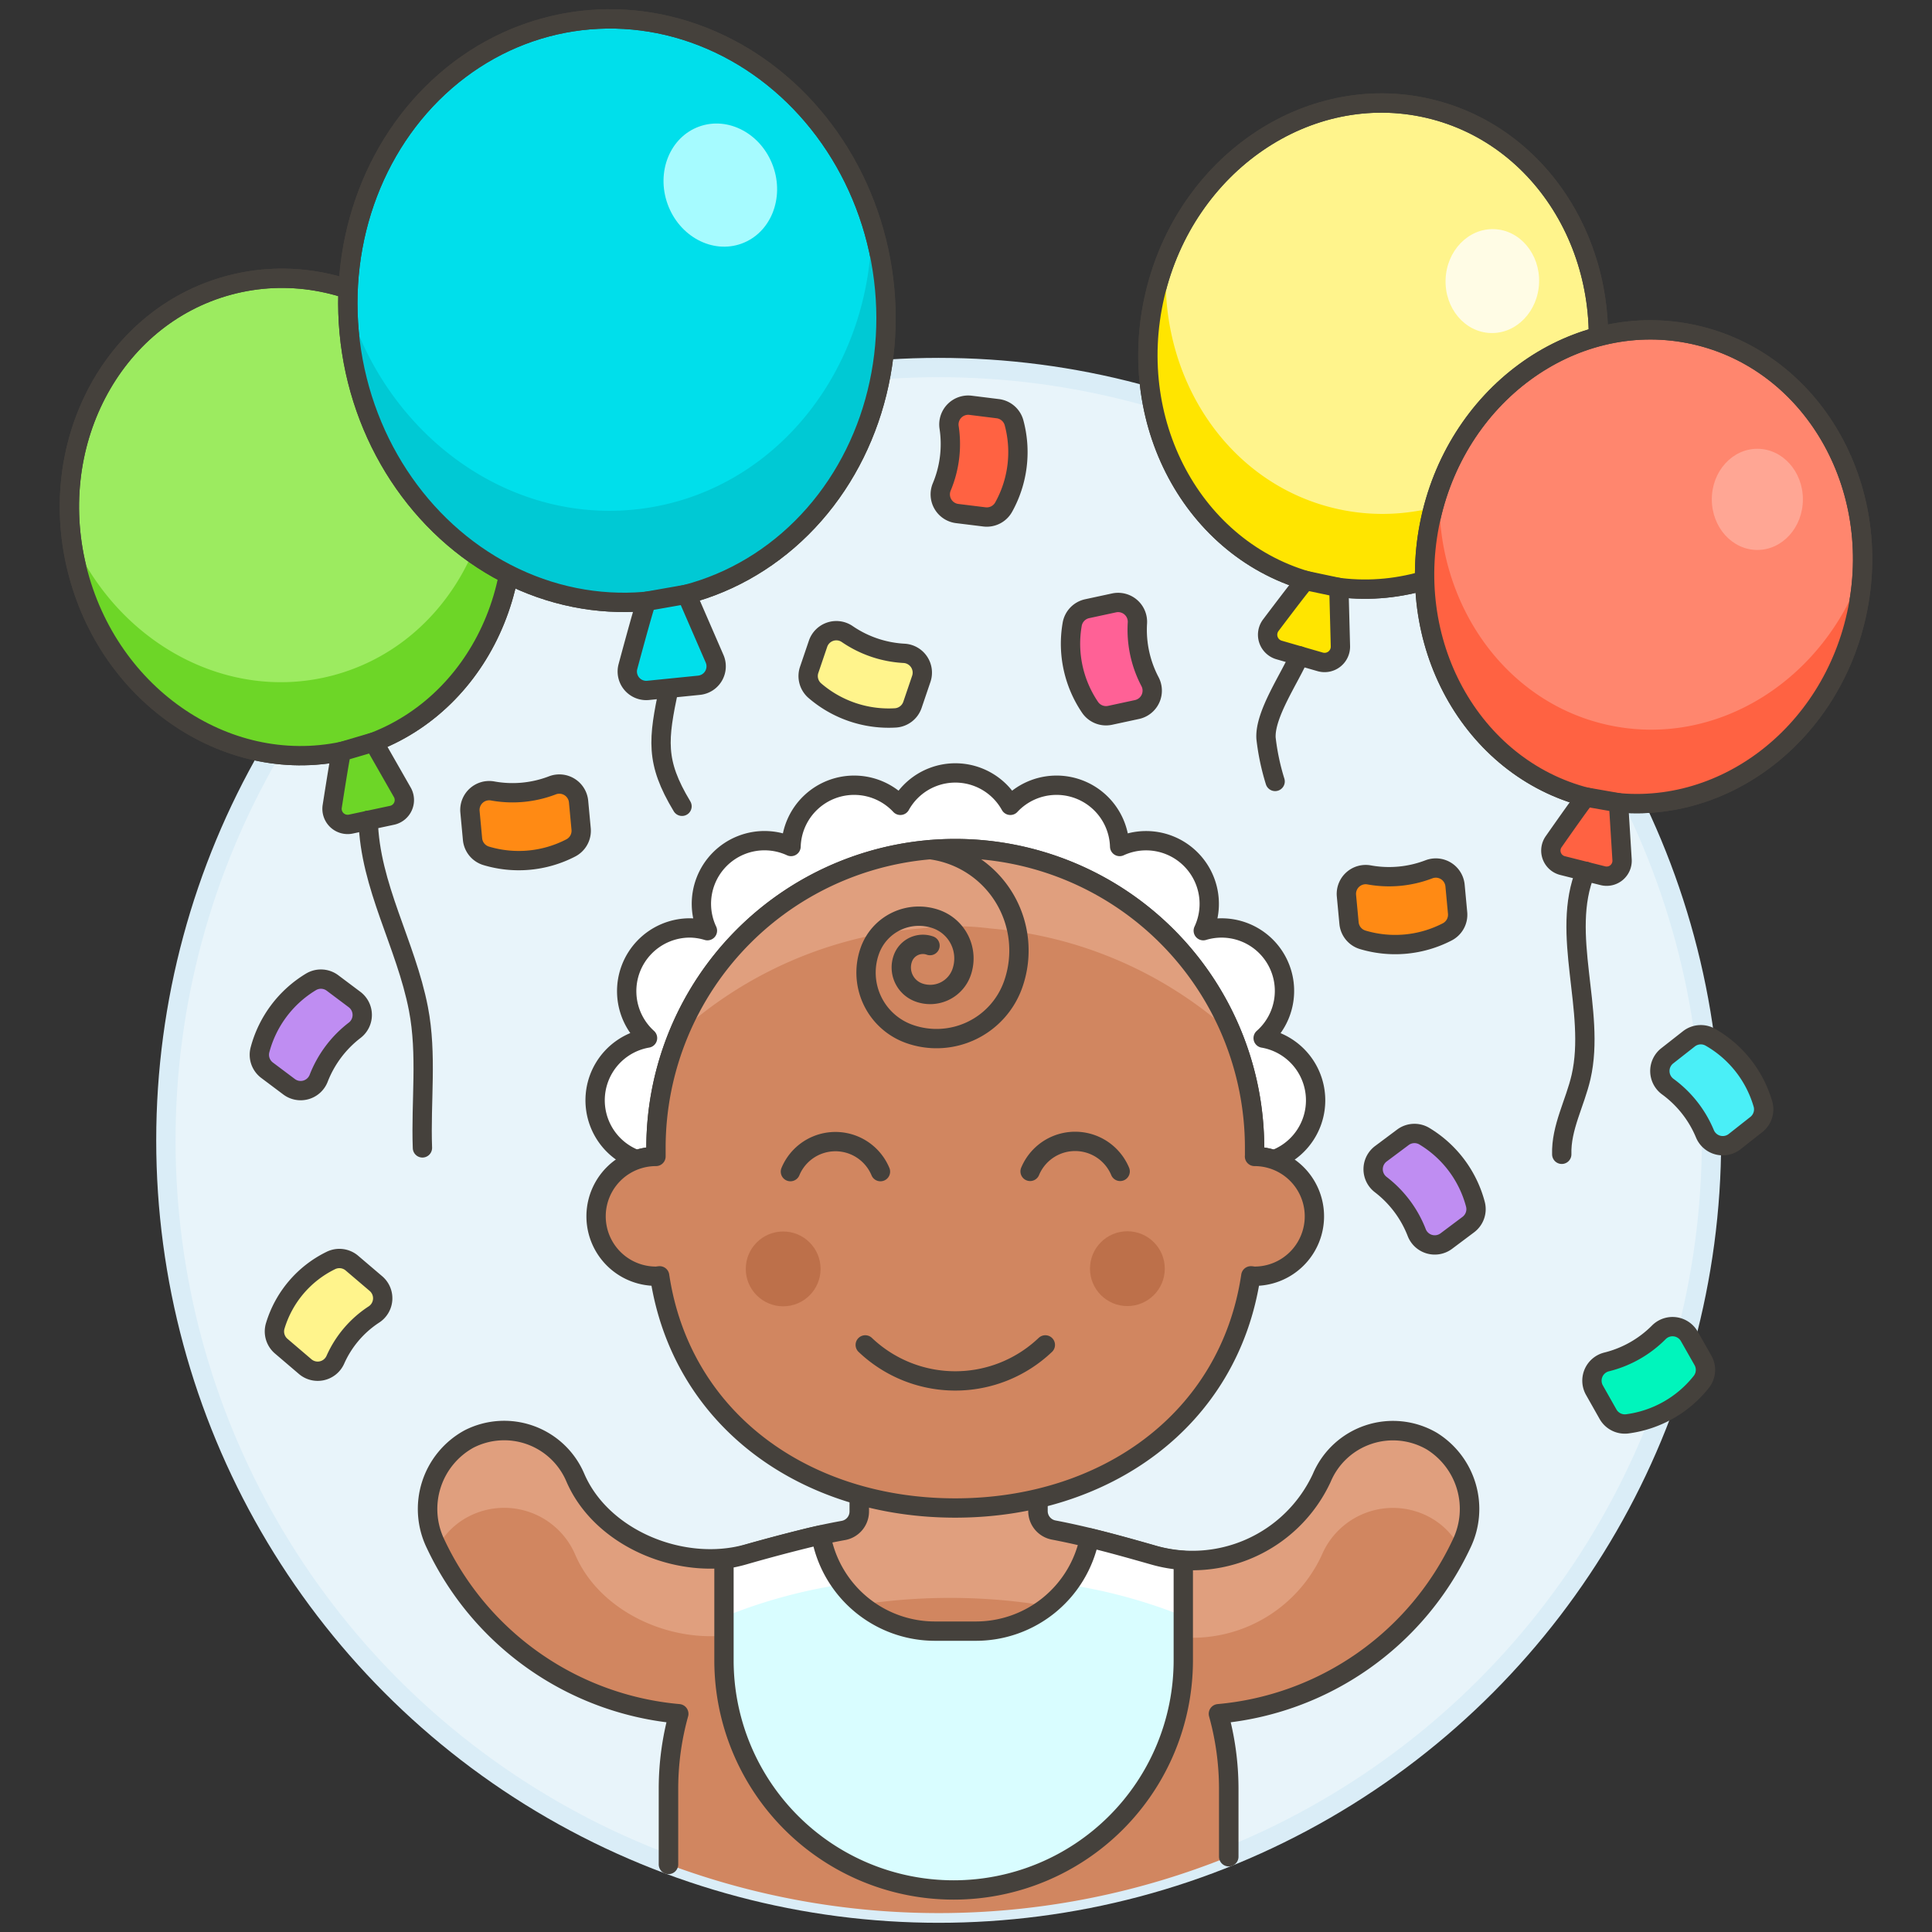
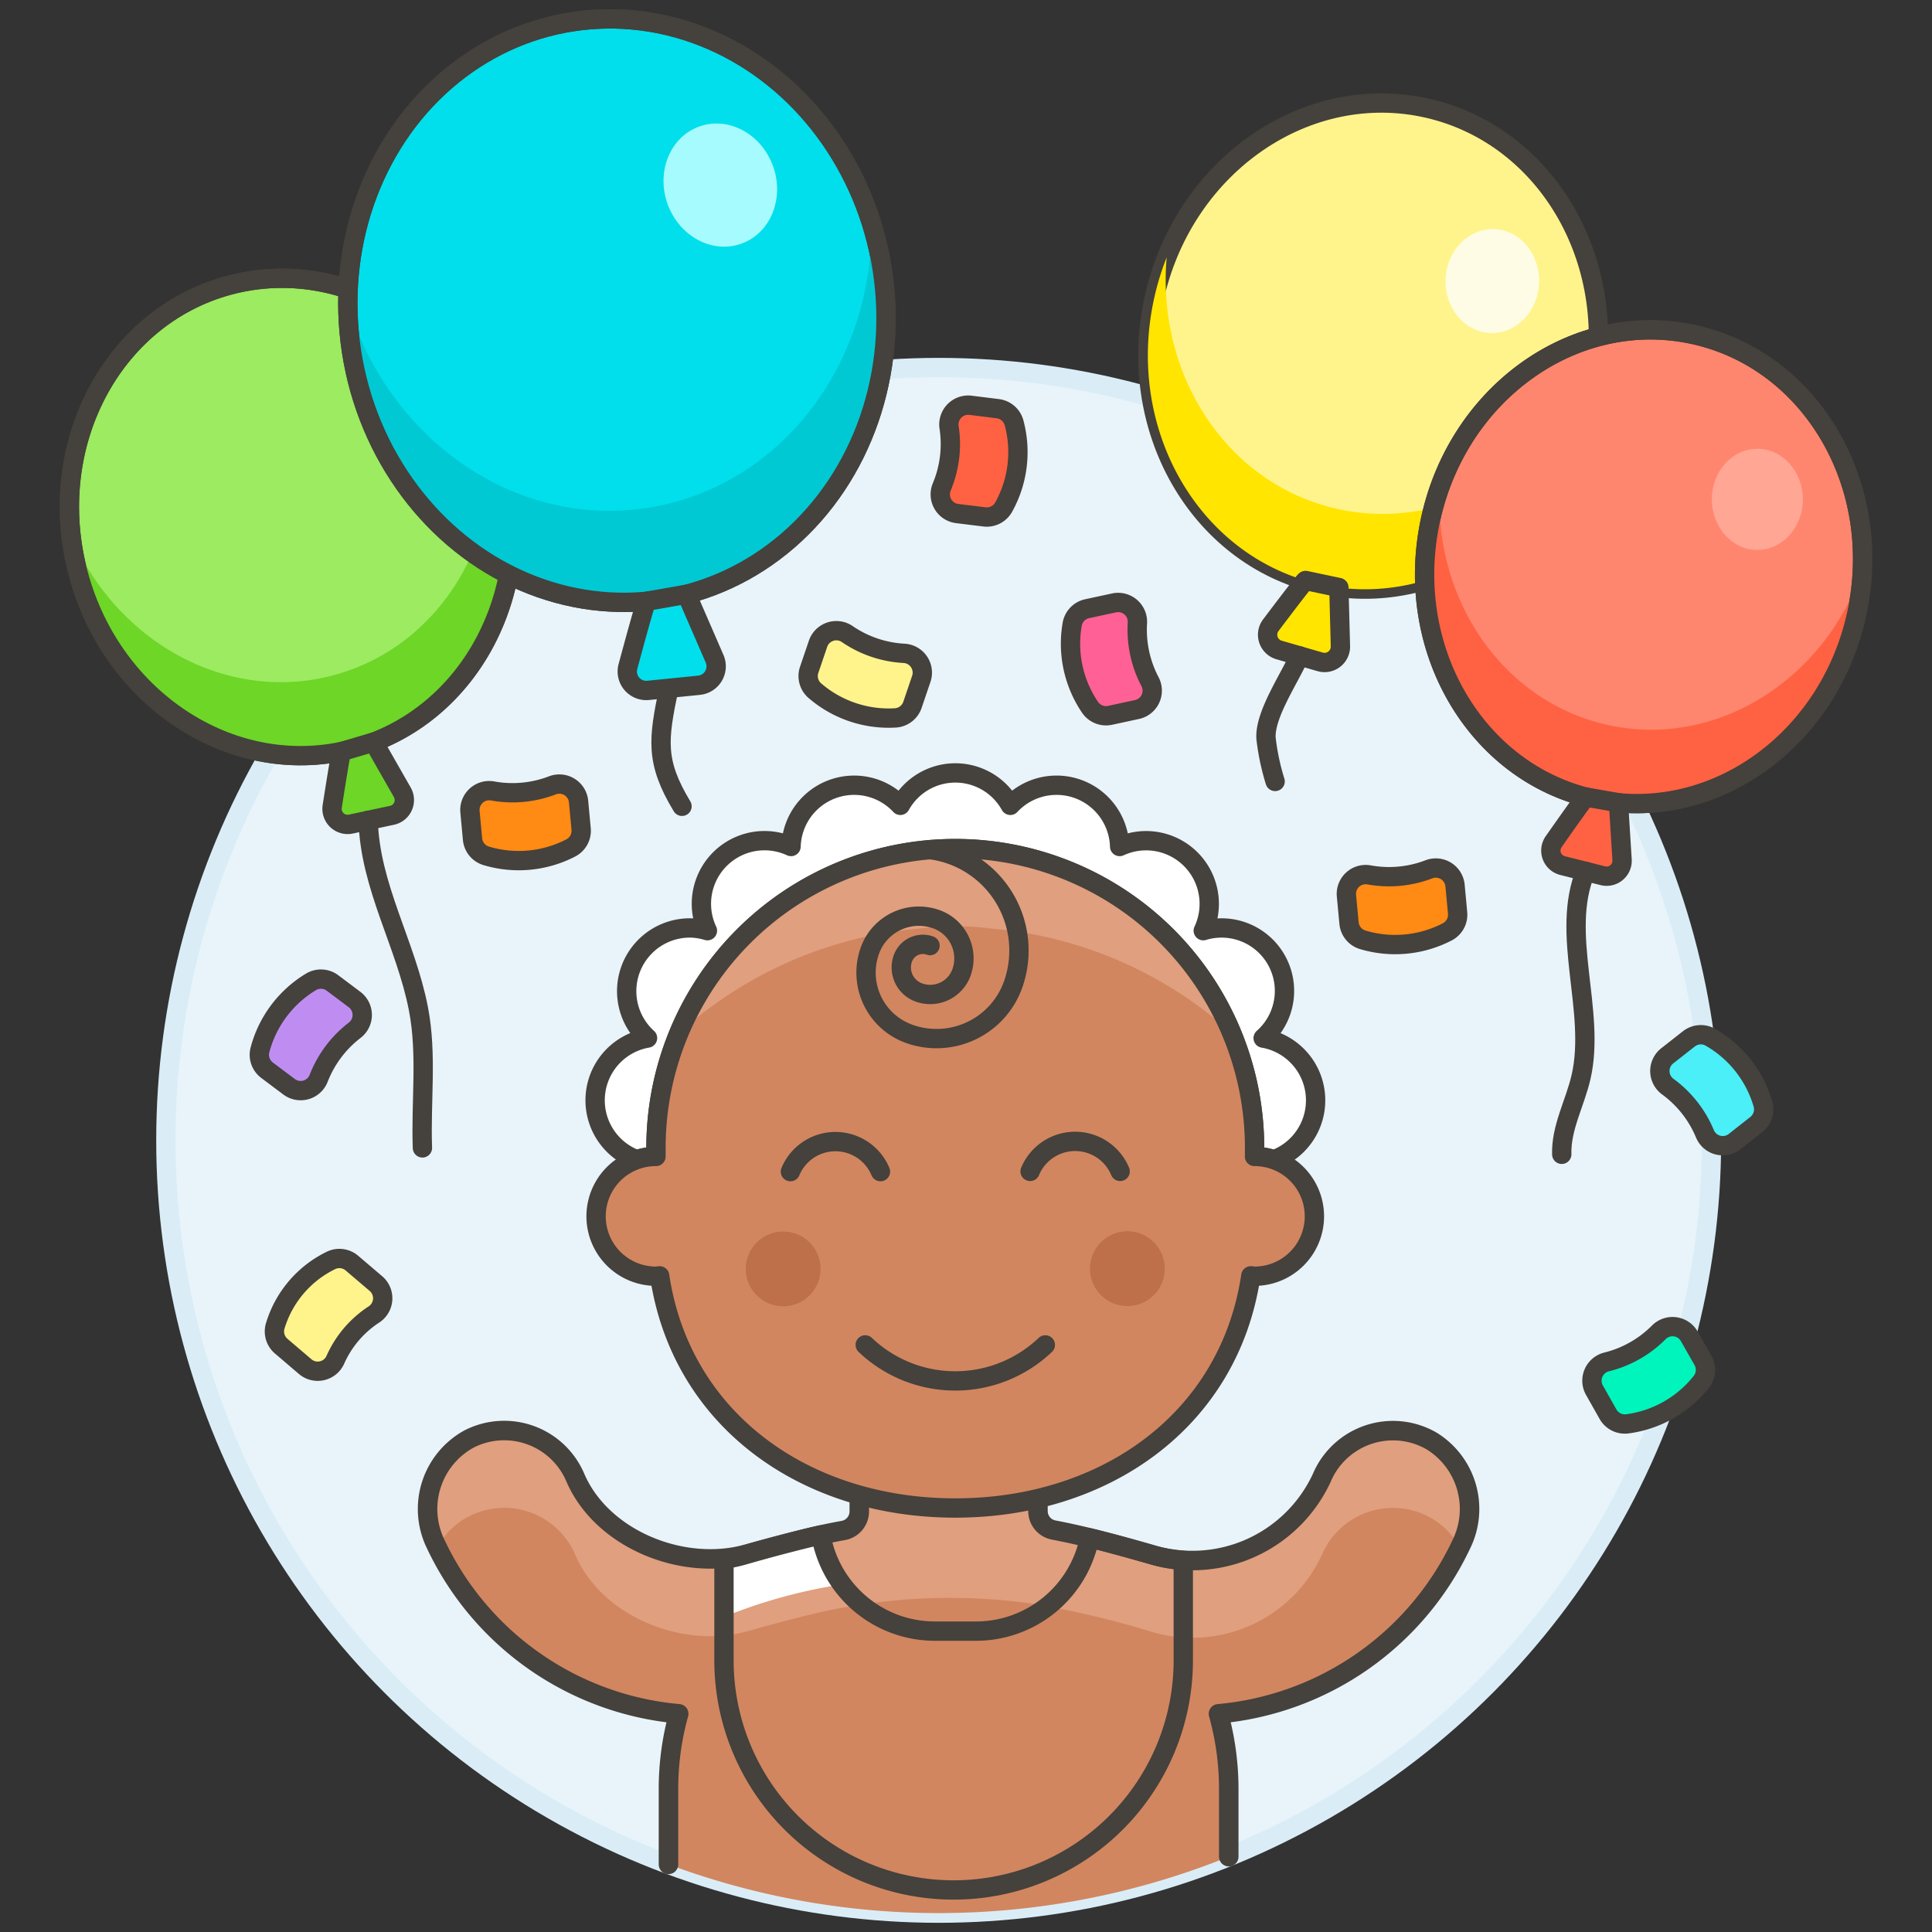
<svg xmlns="http://www.w3.org/2000/svg" viewBox="0 0 100 100">
  <rect x="0" y="0" width="100" height="100" fill="#333333" stroke="none" />
  <g class="nc-icon-wrapper">
    <defs />
    <circle class="a" cx="48.586" cy="59.024" r="40" fill="#e8f4fa" stroke="#daedf7" stroke-miterlimit="10" />
    <path class="b" d="M74.111 74.593a4 4 0 0 0-5.7 1.907 7.382 7.382 0 0 1-8.874 3.944c-1.648-.47-3.314-.93-5-1.25a1 1 0 0 1-.813-.983l.006-10.156h-9.248l-.006 10.178a1 1 0 0 1-.82.983q-.969.176-1.925.41a93.78 93.78 0 0 0-3.021.8c-3.35.951-7.563-.751-8.934-3.952a4 4 0 0 0-5.5-1.991 4.131 4.131 0 0 0-1.727 5.432 15.413 15.413 0 0 0 12.581 8.791 14.468 14.468 0 0 0-.53 3.844v3.95a40.052 40.052 0 0 0 29-.4v-3.55a14.468 14.468 0 0 0-.532-3.844 15.412 15.412 0 0 0 12.577-8.789 4.132 4.132 0 0 0-1.534-5.324z" style="" fill="#d18660" />
    <path class="c" d="M75.644 79.917a4.132 4.132 0 0 0-1.533-5.324 4 4 0 0 0-5.7 1.907 7.382 7.382 0 0 1-8.874 3.944c-1.648-.47-3.315-.931-5-1.25a1 1 0 0 1-.813-.983l.009-10.156h-9.251l-.009 10.179a1 1 0 0 1-.82.983q-.967.176-1.922.409a93.78 93.78 0 0 0-3.021.8c-3.35.951-7.563-.751-8.934-3.952a4 4 0 0 0-5.5-1.991 4.131 4.131 0 0 0-1.727 5.432c.029.062.063.12.092.181a3.8 3.8 0 0 1 1.635-1.612 4 4 0 0 1 5.5 1.991c1.371 3.2 5.584 4.9 8.934 3.953 1-.285 2.008-.557 3.021-.805a30.685 30.685 0 0 1 11.488-.649 46.818 46.818 0 0 1 6.318 1.467 7.382 7.382 0 0 0 8.874-3.941 4 4 0 0 1 5.7-1.907 3.78 3.78 0 0 1 1.438 1.507c.031-.06.065-.12.095-.183z" style="" fill="#e09f7e" />
    <path class="d" d="M63.6 96.1v-3.55a14.468 14.468 0 0 0-.532-3.844 15.412 15.412 0 0 0 12.577-8.789 4.132 4.132 0 0 0-1.533-5.324 4 4 0 0 0-5.7 1.907 7.382 7.382 0 0 1-8.874 3.944c-1.648-.47-3.314-.93-5-1.25a1 1 0 0 1-.813-.983l.006-10.156h-9.249l-.006 10.178a1 1 0 0 1-.82.983q-.969.176-1.925.41a93.78 93.78 0 0 0-3.021.8c-3.35.951-7.563-.751-8.934-3.952a4 4 0 0 0-5.5-1.991 4.131 4.131 0 0 0-1.727 5.432 15.413 15.413 0 0 0 12.581 8.791 14.468 14.468 0 0 0-.53 3.844v3.95" fill="none" stroke="#45413c" stroke-linecap="round" stroke-linejoin="round" stroke-width="1.009px" />
-     <path class="e" d="M42.489 79.45a5.99 5.99 0 0 0 5.9 4.977h2.125a5.993 5.993 0 0 0 5.879-4.827c1.12.272 2.231.586 3.334.9a7.241 7.241 0 0 0 1.52.264v5.174A11.887 11.887 0 0 1 49.36 97.824a11.887 11.887 0 0 1-11.887-11.887V80.71a7.423 7.423 0 0 0 1-.211 87.555 87.555 0 0 1 3.262-.873c.248-.062.5-.12.754-.176z" style="" fill="#d9fdff" />
    <path class="f" d="M43.585 82.009a27.012 27.012 0 0 0-6.112 1.681v-2.98a7.423 7.423 0 0 0 1-.211 87.555 87.555 0 0 1 3.262-.873c.252-.062.5-.12.758-.176a5.977 5.977 0 0 0 1.092 2.559z" style="" fill="#fff" />
-     <path class="f" d="M61.248 83.651a27.079 27.079 0 0 0-5.935-1.626 5.971 5.971 0 0 0 1.08-2.425c1.12.272 2.231.586 3.334.9a7.241 7.241 0 0 0 1.52.264v2.926" style="" fill="#fff" />
    <path class="g" d="M42.489 79.45a5.99 5.99 0 0 0 5.9 4.977h2.125a5.993 5.993 0 0 0 5.879-4.827c1.12.272 2.231.586 3.334.9a7.241 7.241 0 0 0 1.52.264v5.174A11.887 11.887 0 0 1 49.36 97.824a11.887 11.887 0 0 1-11.887-11.887V80.71a7.423 7.423 0 0 0 1-.211 87.555 87.555 0 0 1 3.262-.873c.248-.062.5-.12.754-.176z" fill="none" stroke="#45413c" stroke-linecap="round" stroke-linejoin="round" />
    <g>
      <path class="h" d="M32.967 60.032a3.068 3.068 0 0 1 .986-.175v-.442a15.492 15.492 0 0 1 30.984 0v.442a3.068 3.068 0 0 1 .986.175 3.268 3.268 0 0 0-.542-6.3 3.257 3.257 0 0 0-3.1-5.56 3.269 3.269 0 0 0-4.328-4.357 3.268 3.268 0 0 0-5.658-2.131 3.254 3.254 0 0 0-5.693 0 3.268 3.268 0 0 0-5.658 2.131 3.267 3.267 0 0 0-4.328 4.357 3.246 3.246 0 0 0-.9-.142 3.272 3.272 0 0 0-2.2 5.7 3.269 3.269 0 0 0-.543 6.3z" stroke="#45413c" stroke-linecap="round" stroke-linejoin="round" fill="#fff" />
      <path class="b" d="M64.937 59.857v-.442a15.492 15.492 0 0 0-30.984 0v.442a3.1 3.1 0 0 0 0 6.2c.065 0 .126-.016.19-.02 1.116 7.46 7.531 12.017 15.3 12.017s14.187-4.557 15.3-12.017c.065 0 .125.02.19.02a3.1 3.1 0 1 0 0-6.2z" style="" fill="#d18660" />
      <circle class="i" cx="40.537" cy="65.678" r="1.936" style="" fill="#bd704a" />
      <circle class="i" cx="58.353" cy="65.666" r="1.936" style="" fill="#bd704a" />
      <path class="g" d="M44.785 69.612a6.759 6.759 0 0 0 9.321 0" fill="none" stroke="#45413c" stroke-linecap="round" stroke-linejoin="round" />
      <path class="g" d="M45.572 60.643a2.524 2.524 0 0 0-4.66 0" fill="none" stroke="#45413c" stroke-linecap="round" stroke-linejoin="round" />
      <path class="g" d="M57.979 60.631a2.525 2.525 0 0 0-4.661 0" fill="none" stroke="#45413c" stroke-linecap="round" stroke-linejoin="round" />
      <path class="c" d="M63.762 53.485a21.276 21.276 0 0 0-12.485-5.426 14.4 14.4 0 0 0-3.664 0 21.27 21.27 0 0 0-12.484 5.426 15.5 15.5 0 0 1 28.633 0z" style="" fill="#e09f7e" />
      <path class="g" d="M48.141 43.977a5.265 5.265 0 0 1 4.3 6.975 4.207 4.207 0 0 1-5.369 2.565 3.367 3.367 0 0 1-2.052-4.3 2.693 2.693 0 0 1 3.437-1.641 2.155 2.155 0 0 1 1.313 2.749 1.723 1.723 0 0 1-2.2 1.05 1.378 1.378 0 0 1-.841-1.759 1.1 1.1 0 0 1 1.408-.672" fill="none" stroke="#45413c" stroke-linecap="round" stroke-linejoin="round" />
      <path class="g" d="M64.937 59.857v-.442a15.492 15.492 0 0 0-30.984 0v.442a3.1 3.1 0 0 0 0 6.2c.065 0 .126-.016.19-.02 1.116 7.46 7.531 12.017 15.3 12.017s14.187-4.557 15.3-12.017c.065 0 .125.02.19.02a3.1 3.1 0 1 0 0-6.2z" fill="none" stroke="#45413c" stroke-linecap="round" stroke-linejoin="round" />
    </g>
    <g>
      <ellipse class="j" cx="15.074" cy="26.758" rx="11.408" ry="12.418" transform="rotate(-15.084 15.075 26.758)" stroke="#45413c" stroke-linecap="round" stroke-linejoin="round" fill="#9ceb60" />
      <path class="k" d="M3.679 27.739c2.367 5.518 8.1 8.69 13.6 7.207s8.865-7.106 8.138-13.066a13.62 13.62 0 0 1 .67 1.909c1.785 6.622-1.7 13.319-7.784 14.958s-12.461-2.4-14.246-9.021a13.447 13.447 0 0 1-.378-1.987z" style="" fill="#6dd627" />
      <ellipse class="g" cx="15.074" cy="26.758" rx="11.408" ry="12.418" transform="rotate(-15.084 15.075 26.758)" fill="none" stroke="#45413c" stroke-linecap="round" stroke-linejoin="round" />
      <path class="l" d="M17.68 38.9c-.038.008-.3 1.663-.485 2.841a.808.808 0 0 0 .967.913l2.128-.454a.808.808 0 0 0 .534-1.189l-1.484-2.6z" stroke="#45413c" stroke-linecap="round" stroke-linejoin="round" fill="#6dd627" />
      <path class="g" d="M19.058 42.458c.086 3.42 1.951 6.4 2.6 9.757.458 2.362.118 4.8.207 7.2" fill="none" stroke="#45413c" stroke-linecap="round" stroke-linejoin="round" />
      <g>
        <path class="g" d="M34.621 35.626c-.555 2.651-.718 3.788.68 6.108" fill="none" stroke="#45413c" stroke-linecap="round" stroke-linejoin="round" />
        <ellipse class="m" cx="31.931" cy="16.078" rx="13.898" ry="15.128" transform="rotate(-8.798 31.93 16.075)" stroke="#45413c" stroke-linecap="round" stroke-linejoin="round" fill="#00dfeb" />
        <path class="n" d="M18 15.747c2.131 7 8.649 11.6 15.51 10.541s11.682-7.422 11.6-14.736a16.55 16.55 0 0 1 .556 2.4c1.278 8.256-3.835 15.9-11.42 17.075S19.474 26.461 18.2 18.2a16.6 16.6 0 0 1-.2-2.453z" style="" fill="#00c9d4" />
        <ellipse class="g" cx="31.931" cy="16.078" rx="13.898" ry="15.128" transform="rotate(-8.798 31.93 16.075)" fill="none" stroke="#45413c" stroke-linecap="round" stroke-linejoin="round" />
        <path class="m" d="M33.468 31.123c-.048 0-.588 1.974-.966 3.376a.983.983 0 0 0 1.049 1.235l2.637-.266a.985.985 0 0 0 .8-1.369l-1.45-3.34z" stroke="#45413c" stroke-linecap="round" stroke-linejoin="round" fill="#00dfeb" />
        <ellipse class="o" cx="37.283" cy="9.581" rx="2.9" ry="3.222" transform="rotate(-19.891 37.282 9.58)" style="" fill="#a6fbff" />
      </g>
      <g>
        <ellipse class="p" cx="71.074" cy="17.914" rx="12.629" ry="11.603" transform="rotate(-76.889 71.074 17.913)" stroke="#45413c" stroke-linecap="round" stroke-linejoin="round" fill="#fff48c" />
        <path class="q" d="M60.387 13.318c-.529 6.084 3.085 11.681 8.73 13s11.361-2.11 13.574-7.8a13.918 13.918 0 0 1-.317 2.033c-1.582 6.793-7.924 11.122-14.165 9.668s-10.018-8.139-8.436-14.932a13.894 13.894 0 0 1 .614-1.969z" style="" fill="#ffe500" />
-         <ellipse class="g" cx="71.074" cy="17.914" rx="12.629" ry="11.603" transform="rotate(-76.889 71.074 17.913)" fill="none" stroke="#45413c" stroke-linecap="round" stroke-linejoin="round" />
        <path class="r" d="M67.577 30.046c-.038-.012-1.069 1.345-1.8 2.314a.821.821 0 0 0 .428 1.283l2.126.615a.821.821 0 0 0 1.049-.809l-.08-3.039z" stroke="#45413c" stroke-linecap="round" stroke-linejoin="round" fill="#ffe500" />
        <ellipse class="s" cx="77.244" cy="14.548" rx="2.69" ry="2.421" transform="rotate(-87.982 77.244 14.549)" style="" fill="#fffce5" />
        <path class="g" d="M67.254 33.946c-.484 1.14-1.8 3.028-1.725 4.264A12.09 12.09 0 0 0 66 40.447" fill="none" stroke="#45413c" stroke-linecap="round" stroke-linejoin="round" />
        <g>
          <ellipse class="t" cx="85.072" cy="29.333" rx="12.294" ry="11.295" transform="rotate(-78.907 85.073 29.333)" stroke="#45413c" stroke-linecap="round" stroke-linejoin="round" fill="#ff866e" />
          <path class="u" d="M74.519 25.228c-.307 5.937 3.4 11.258 8.938 12.344s10.98-2.442 12.943-8.055a13.4 13.4 0 0 1-.239 1.989C94.85 38.169 88.829 42.6 82.707 41.4s-10.025-7.577-8.718-14.24a13.3 13.3 0 0 1 .53-1.932z" style="" fill="#ff6242" />
          <ellipse class="g" cx="85.072" cy="29.333" rx="12.294" ry="11.295" transform="rotate(-78.907 85.073 29.333)" fill="none" stroke="#45413c" stroke-linecap="round" stroke-linejoin="round" />
          <path class="v" d="M82.087 41.255c-.037-.009-.994 1.346-1.671 2.313a.8.8 0 0 0 .46 1.234l2.089.526a.8.8 0 0 0 .993-.823l-.184-2.955z" stroke="#45413c" stroke-linecap="round" stroke-linejoin="round" fill="#ff6242" />
          <ellipse class="w" cx="90.96" cy="25.847" rx="2.357" ry="2.618" style="" fill="#ffa694" />
          <path class="g" d="M82.072 45.1c-1.337 3.237.546 7.225-.236 10.639-.309 1.349-1.041 2.625-1 4.008" fill="none" stroke="#45413c" stroke-linecap="round" stroke-linejoin="round" />
        </g>
      </g>
    </g>
    <g>
      <path class="x" d="M88.146 70.415a1 1 0 0 1-.1 1.127 5.856 5.856 0 0 1-3.8 2.154 1 1 0 0 1-1.017-.5l-.7-1.239a1 1 0 0 1 .626-1.463 5.759 5.759 0 0 0 2.708-1.535 1 1 0 0 1 1.577.214z" stroke="#45413c" stroke-linecap="round" stroke-linejoin="round" fill="#00f5bc" />
      <path class="v" d="M51.644 21.153a1 1 0 0 1 .848.749 5.856 5.856 0 0 1-.535 4.333 1 1 0 0 1-1 .52l-1.413-.174a1 1 0 0 1-.8-1.375 5.748 5.748 0 0 0 .381-3.089 1 1 0 0 1 1.112-1.139z" stroke="#45413c" stroke-linecap="round" stroke-linejoin="round" fill="#ff6242" />
      <path class="y" d="M57.458 37.025a1 1 0 0 1-1.047-.429 5.862 5.862 0 0 1-.917-4.268 1 1 0 0 1 .778-.822l1.392-.3a1 1 0 0 1 1.208 1.036 5.767 5.767 0 0 0 .654 3.043 1 1 0 0 1-.676 1.44z" stroke="#45413c" stroke-linecap="round" stroke-linejoin="round" fill="#ff6196" />
-       <path class="z" d="M72.612 58.868a1 1 0 0 1 1.13-.048 5.853 5.853 0 0 1 2.62 3.493A1 1 0 0 1 76 63.384l-1.139.854a1 1 0 0 1-1.531-.438 5.754 5.754 0 0 0-1.868-2.49 1 1 0 0 1 .011-1.591z" stroke="#45413c" stroke-linecap="round" stroke-linejoin="round" fill="#bf8df2" />
      <path class="z" d="M17.211 50.879a1 1 0 0 0-1.13-.048 5.86 5.86 0 0 0-2.62 3.493 1 1 0 0 0 .362 1.071l1.139.855a1 1 0 0 0 1.531-.435 5.765 5.765 0 0 1 1.868-2.49 1 1 0 0 0-.011-1.591z" stroke="#45413c" stroke-linecap="round" stroke-linejoin="round" fill="#bf8df2" />
      <path class="aa" d="M87.416 53.771a1 1 0 0 1 1.128-.074 5.857 5.857 0 0 1 2.7 3.43 1 1 0 0 1-.338 1.079l-1.118.881a1 1 0 0 1-1.541-.4 5.756 5.756 0 0 0-1.926-2.446 1 1 0 0 1-.026-1.591z" stroke="#45413c" stroke-linecap="round" stroke-linejoin="round" fill="#4aeff7" />
      <path class="ab" d="M30.079 42.907a1 1 0 0 1-.55.989 5.854 5.854 0 0 1-4.347.407 1 1 0 0 1-.724-.869l-.132-1.417a1 1 0 0 1 1.17-1.078 5.748 5.748 0 0 0 3.1-.291 1 1 0 0 1 1.351.842z" stroke="#45413c" stroke-linecap="round" stroke-linejoin="round" fill="#ff8a14" />
      <path class="ab" d="M75.445 47.253a1 1 0 0 1-.55.988 5.859 5.859 0 0 1-4.347.408 1 1 0 0 1-.723-.87l-.133-1.417a1 1 0 0 1 1.171-1.078 5.759 5.759 0 0 0 3.1-.29 1 1 0 0 1 1.35.842z" stroke="#45413c" stroke-linecap="round" stroke-linejoin="round" fill="#ff8a14" />
      <path class="p" d="M47.229 36.482a1 1 0 0 1-.906.678 5.855 5.855 0 0 1-4.134-1.4 1 1 0 0 1-.306-1.089l.458-1.348a1 1 0 0 1 1.509-.506 5.749 5.749 0 0 0 2.947 1 1 1 0 0 1 .889 1.32z" stroke="#45413c" stroke-linecap="round" stroke-linejoin="round" fill="#fff48c" />
      <path class="p" d="M14.553 69.675a1 1 0 0 1-.3-1.068 5.545 5.545 0 0 1 2.861-3.359 1 1 0 0 1 1.1.13l1.242 1.058a1 1 0 0 1-.1 1.6 5.422 5.422 0 0 0-2 2.349 1 1 0 0 1-1.56.351z" stroke="#45413c" stroke-linecap="round" stroke-linejoin="round" fill="#fff48c" />
    </g>
  </g>
</svg>